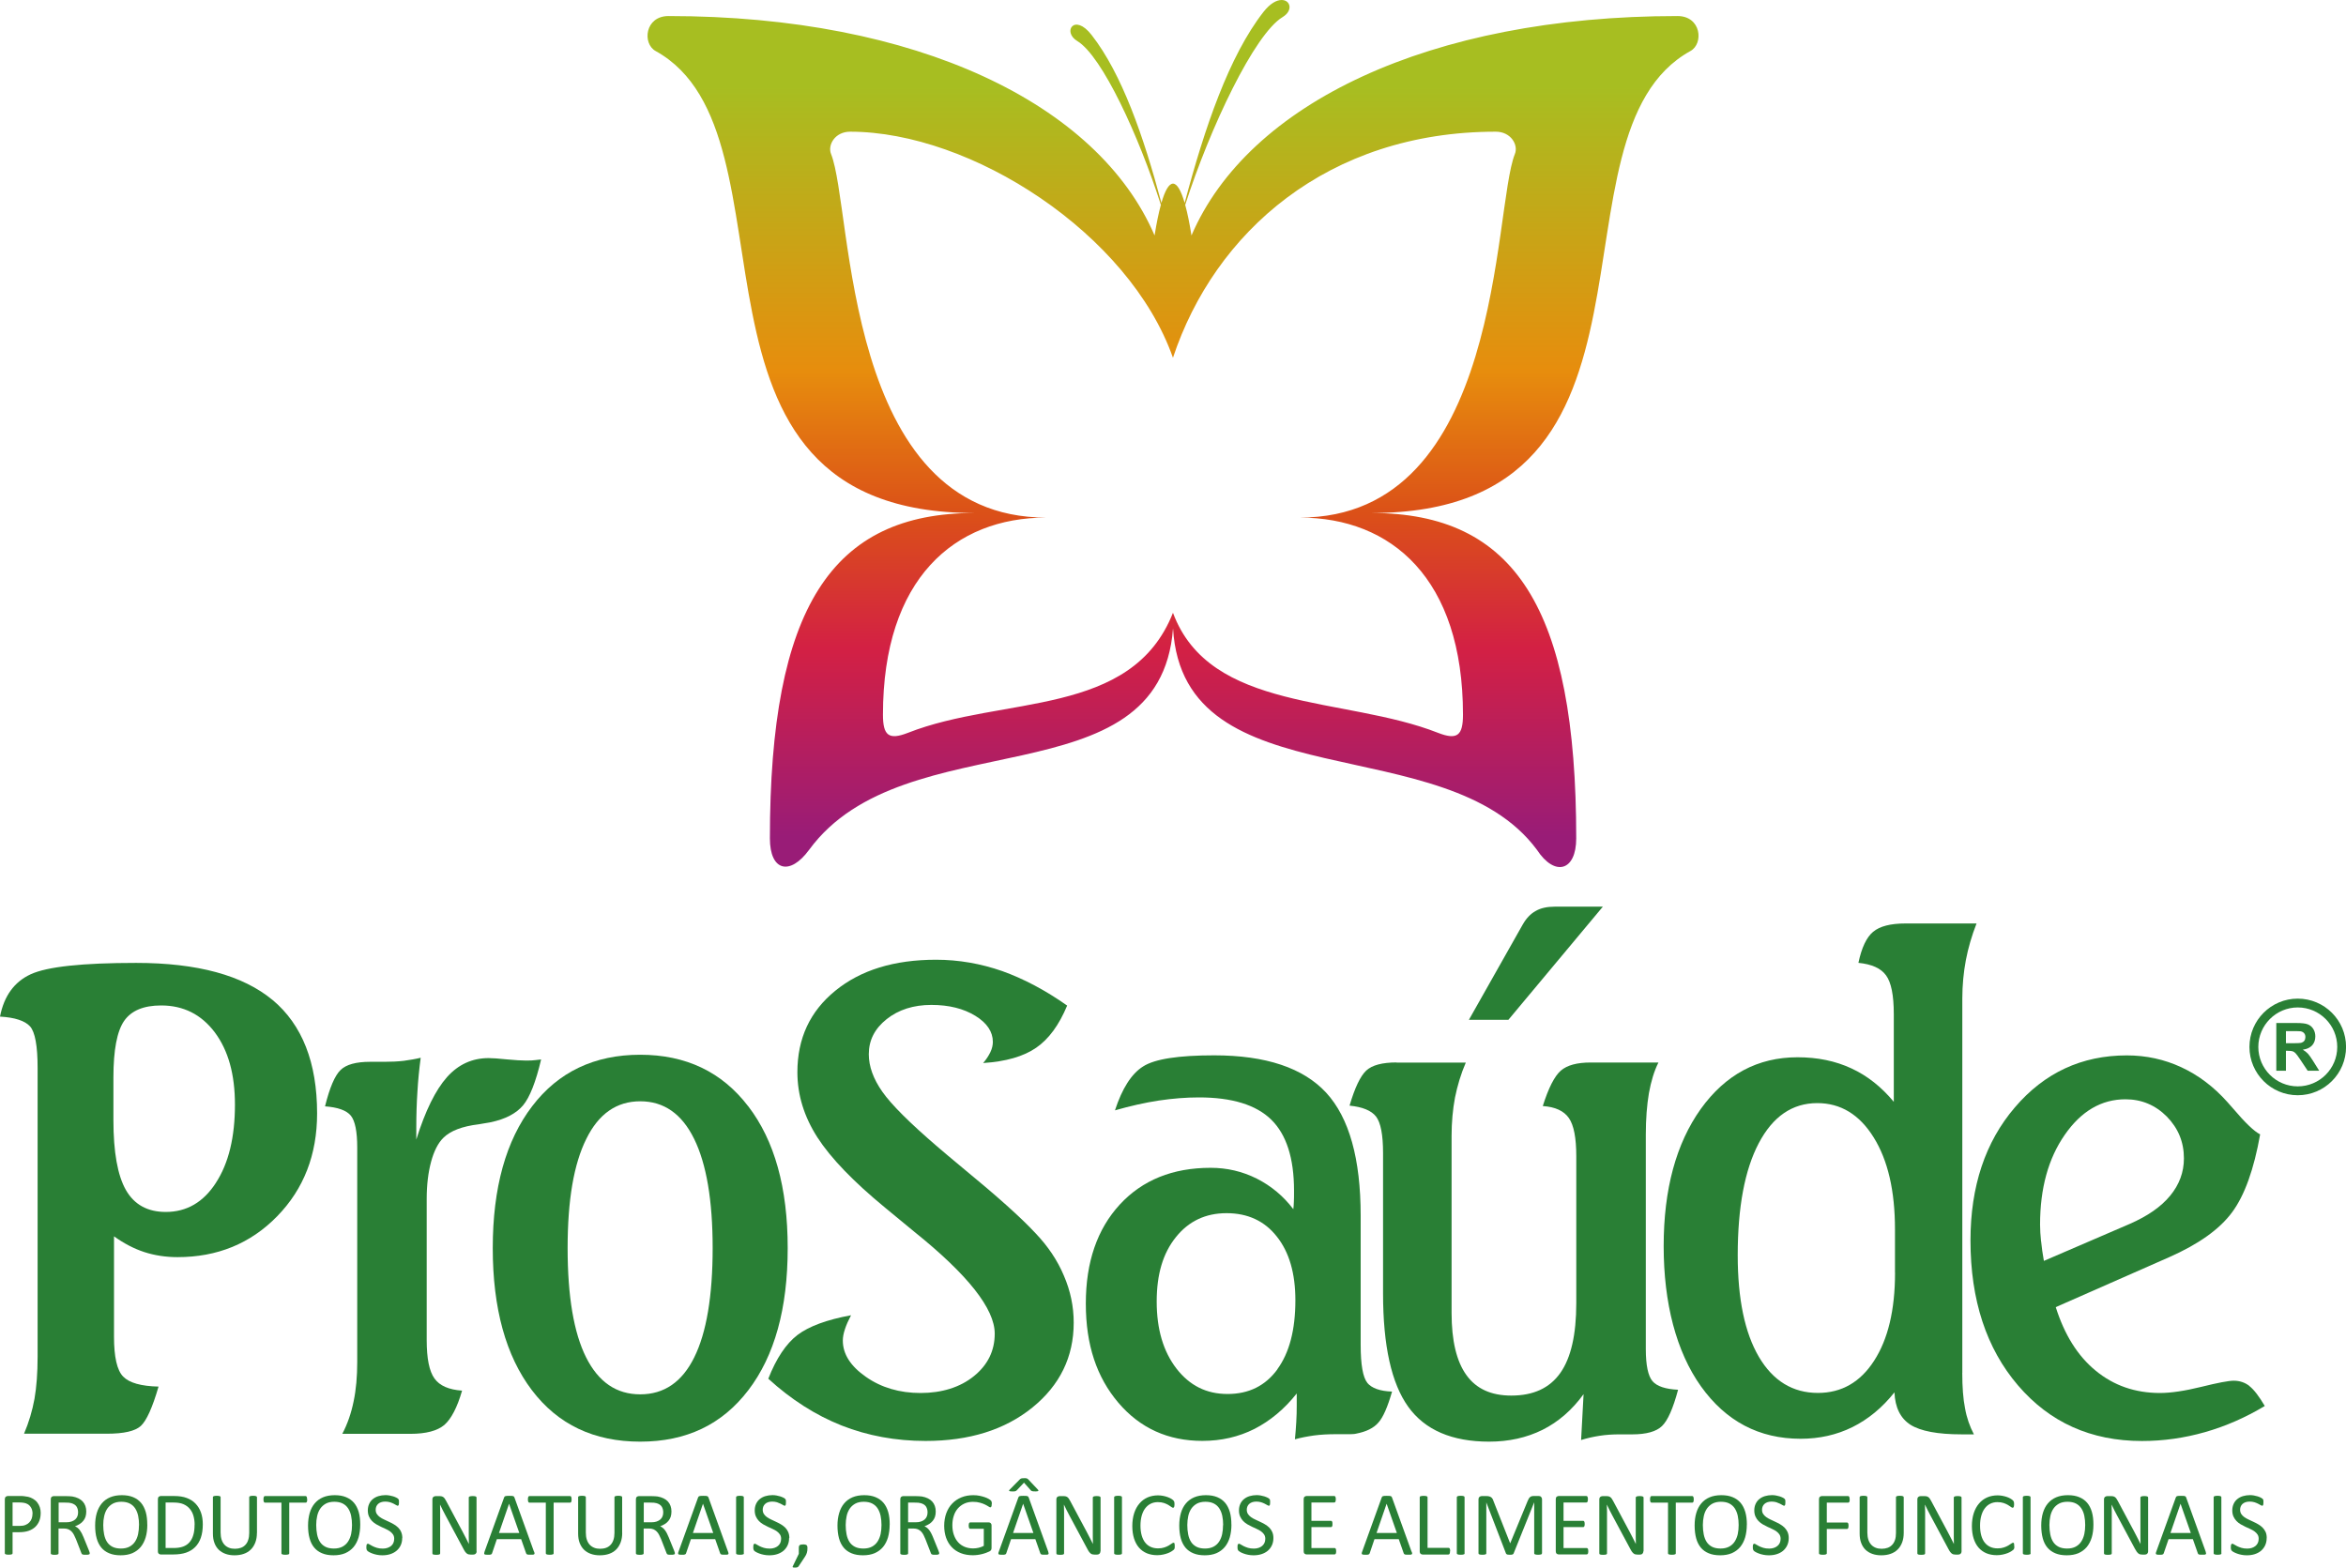
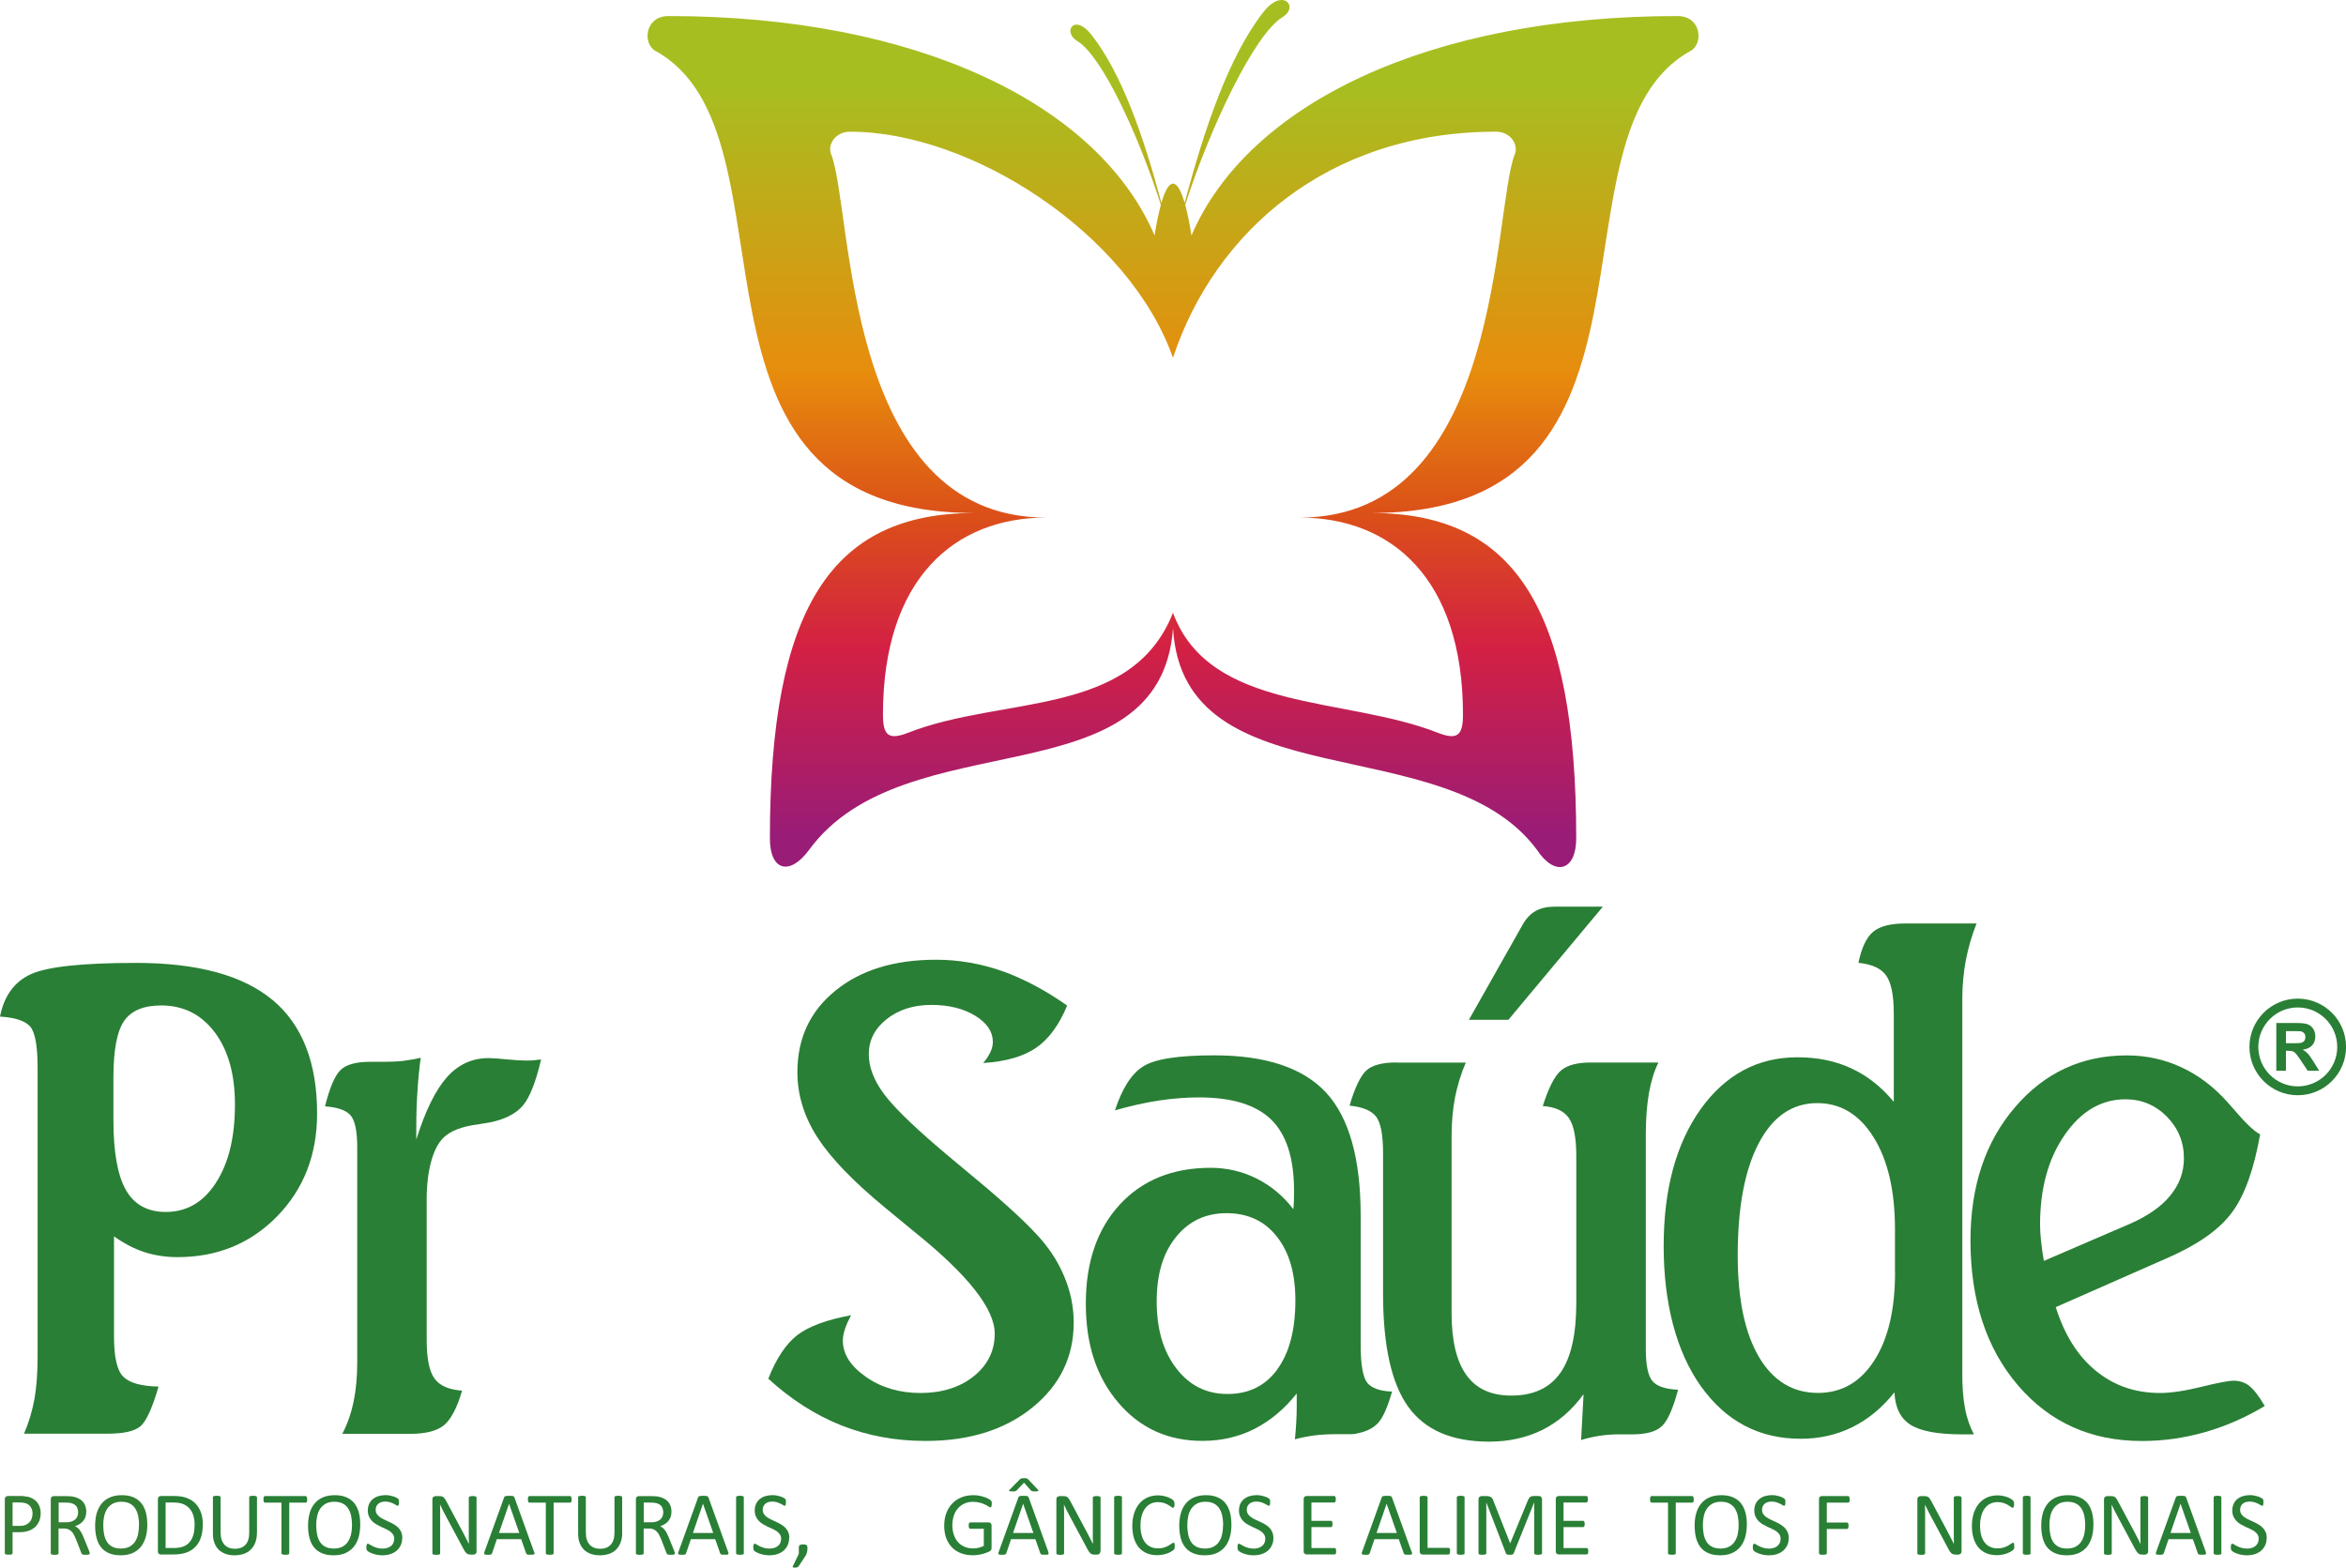
<svg xmlns="http://www.w3.org/2000/svg" id="Camada_1" data-name="Camada 1" viewBox="0 0 399.21 266.76">
  <defs>
    <style>
      .cls-1 {
        fill-rule: evenodd;
      }

      .cls-1, .cls-2, .cls-3, .cls-4, .cls-5 {
        stroke-width: 0px;
      }

      .cls-1, .cls-3 {
        fill: #297f35;
      }

      .cls-2 {
        fill: none;
      }

      .cls-6 {
        clip-path: url(#clippath-1);
      }

      .cls-4 {
        fill: #337f34;
      }

      .cls-7 {
        clip-path: url(#clippath);
      }

      .cls-5 {
        fill: url(#Gradiente_sem_nome);
      }
    </style>
    <clipPath id="clippath">
      <path class="cls-2" d="m254.54,22.41c2.57,0,3.87,2.26,3.24,3.8-3.76,9.35-1.94,61.87-36.6,61.87,15.56,0,27.77,10.34,27.77,33.54,0,3.54-.97,4.37-4.27,3.08-15.87-6.24-38.8-3.49-45.08-20.42-7.04,17.86-28.95,14.08-45.08,20.42-3.29,1.29-4.27.47-4.27-3.08,0-23.19,12.22-33.54,27.77-33.54-34.67,0-32.84-52.52-36.6-61.87-.62-1.54.67-3.8,3.24-3.8,20.62,0,47.48,17.31,54.94,38.47,7.08-21.34,26.33-38.47,54.94-38.47M218.09,0c-.82,0-1.92.54-3.09,2.03-5.84,7.48-10,19.64-13.41,32.5-.62-2.12-1.29-3.28-1.98-3.28-.7,0-1.37,1.17-1.98,3.29-3.02-11.32-6.72-21.99-11.88-28.59-2.93-3.77-5.02-.53-2.44,1.03,4.24,2.55,10.51,16.22,14.23,27.88-.38,1.38-.74,3.14-1.07,5.21C186.86,17.67,156.01,2.73,113.76,2.73c-4.03,0-4.48,4.69-2.2,5.95,25.78,14.22.02,78.62,54.27,78.62-24.34,0-34.82,16.19-34.82,55.37,0,5.56,3.4,6.42,6.68,1.94,16.29-22.23,59.7-8.08,61.92-37.68,1.76,29.61,46.35,16.69,61.92,37.68,3.05,4.65,6.69,3.62,6.69-1.94,0-39.18-10.49-55.37-34.83-55.37,54.25,0,28.48-64.4,54.27-78.62,2.28-1.26,1.84-5.95-2.2-5.95-42.26,0-73.1,14.94-82.71,37.34-.33-2.07-.68-3.82-1.07-5.2,4.24-13.19,11.78-29.06,16.57-31.96,1.85-1.12,1.33-2.91-.15-2.91h0Z" />
    </clipPath>
    <linearGradient id="Gradiente_sem_nome" data-name="Gradiente sem nome" x1="0" y1="266.76" x2="1" y2="266.76" gradientTransform="translate(34424.66 142.91) rotate(-90) scale(128.3 -128.3)" gradientUnits="userSpaceOnUse">
      <stop offset="0" stop-color="#991c77" />
      <stop offset=".25" stop-color="#d32044" />
      <stop offset=".43" stop-color="#db5018" />
      <stop offset=".62" stop-color="#e78d0d" />
      <stop offset="1" stop-color="#a7be21" />
    </linearGradient>
    <clipPath id="clippath-1">
      <rect class="cls-2" y="-2" width="401.21" height="268.76" />
    </clipPath>
  </defs>
  <g class="cls-7">
    <rect class="cls-5" x="109.28" y="0" width="180.65" height="149.26" />
  </g>
  <g class="cls-6">
    <path class="cls-4" d="m15.27,264.33s0,.07-.02.11c-.01.03-.05.06-.1.08-.05.02-.12.04-.22.05-.09,0-.21.01-.37.01-.13,0-.24,0-.33-.01-.09-.01-.15-.03-.2-.05-.05-.02-.09-.05-.12-.1-.03-.04-.05-.09-.07-.15l-.91-2.34c-.11-.27-.22-.51-.34-.73-.11-.22-.25-.42-.41-.58-.16-.16-.34-.29-.56-.38-.22-.09-.47-.13-.77-.13h-.89v4.23s-.01.07-.03.11c-.02.03-.06.05-.11.07s-.11.03-.2.05c-.08.01-.19.02-.32.02s-.23,0-.32-.02c-.09-.01-.15-.03-.2-.05-.05-.02-.09-.04-.11-.07-.02-.03-.03-.07-.03-.11v-9.2c0-.2.05-.34.16-.42.1-.08.22-.12.33-.12h2.11c.25,0,.46,0,.63.02.17.01.32.03.45.04.38.07.72.17,1.02.32.29.14.54.32.74.54.2.22.35.47.45.76.1.28.15.6.15.94s-.05.63-.13.9c-.09.26-.22.5-.39.7-.17.21-.37.38-.61.53-.23.15-.5.28-.79.38.16.07.31.16.45.27.13.11.26.24.37.39.11.16.22.33.33.53.1.2.2.42.31.68l.89,2.19c.07.18.12.32.14.39.02.07.03.13.03.17m-1.99-6.98c0-.39-.09-.72-.26-.99-.18-.27-.47-.46-.88-.58-.13-.04-.27-.06-.43-.08-.16-.02-.37-.02-.63-.02h-1.11v3.35h1.29c.35,0,.65-.04.9-.13.25-.09.46-.2.63-.35.17-.15.29-.33.37-.53.08-.2.12-.43.12-.67" />
    <path class="cls-4" d="m25.07,259.44c0,.8-.09,1.53-.28,2.17-.19.64-.47,1.19-.85,1.65-.38.45-.85.8-1.42,1.05-.57.24-1.23.36-1.99.36s-1.39-.11-1.94-.34c-.55-.22-1-.55-1.35-.97-.35-.43-.62-.95-.79-1.58-.18-.63-.26-1.35-.26-2.17s.09-1.49.28-2.14c.19-.64.48-1.18.85-1.63.38-.45.85-.8,1.42-1.04.57-.24,1.23-.36,1.99-.36s1.37.11,1.91.33c.54.22.99.54,1.35.96.36.42.63.95.81,1.57.18.62.26,1.34.26,2.14m-1.4.09c0-.56-.05-1.09-.15-1.57-.1-.48-.27-.9-.5-1.26-.23-.36-.54-.64-.93-.84s-.87-.3-1.44-.3-1.05.11-1.44.32c-.39.22-.7.5-.95.86-.24.36-.41.78-.52,1.26-.11.48-.16.98-.16,1.51,0,.58.05,1.12.15,1.61s.26.91.49,1.27c.23.36.54.63.92.83.39.2.87.3,1.45.3s1.06-.11,1.46-.32c.39-.21.71-.5.95-.87.24-.37.41-.79.51-1.27.1-.48.15-.99.15-1.53" />
    <path class="cls-3" d="m34.51,259.41c0,.86-.11,1.61-.33,2.26-.22.64-.54,1.17-.97,1.6s-.94.74-1.55.95c-.61.21-1.35.31-2.2.31h-2.1c-.12,0-.23-.04-.33-.12s-.16-.22-.16-.42v-8.87c0-.2.05-.34.16-.42.11-.08.22-.12.33-.12h2.25c.86,0,1.59.11,2.18.34.59.22,1.09.54,1.49.96.4.42.71.92.92,1.52.21.59.31,1.26.31,2.01m-1.39.05c0-.54-.07-1.04-.2-1.5-.13-.46-.34-.86-.63-1.2-.28-.34-.64-.6-1.08-.79-.44-.19-1-.28-1.68-.28h-1.35v7.74h1.36c.63,0,1.17-.08,1.61-.24.44-.16.8-.4,1.09-.73.29-.33.51-.74.65-1.23.15-.49.22-1.08.22-1.76" />
    <path class="cls-3" d="m43.72,260.86c0,.6-.09,1.14-.27,1.62-.18.47-.43.88-.76,1.2-.33.33-.73.58-1.2.74-.47.17-1.01.25-1.6.25-.55,0-1.05-.08-1.5-.24-.45-.16-.83-.39-1.16-.7-.32-.31-.57-.7-.74-1.16-.18-.47-.26-1-.26-1.61v-6.17s0-.08.03-.11c.02-.03.06-.05.11-.07.05-.02.12-.03.2-.05.08-.01.19-.02.32-.02.12,0,.23,0,.31.02.09.01.16.03.21.05.05.02.08.04.1.07.02.03.03.07.03.11v6.01c0,.46.06.86.17,1.21.11.34.28.63.49.86.21.23.47.4.77.52.3.12.64.17,1.01.17s.73-.06,1.03-.17c.3-.11.55-.28.76-.51.21-.22.37-.5.47-.84.11-.33.17-.72.17-1.17v-6.08s.01-.08.03-.11c.02-.03.06-.05.11-.07.05-.02.12-.03.2-.05.08-.01.19-.02.32-.02s.23,0,.31.02c.08.01.15.03.2.05.05.02.08.04.11.07.02.03.04.07.04.11v6.07Z" />
    <path class="cls-3" d="m52.28,255.16c0,.1,0,.18-.02.25,0,.07-.03.13-.05.17-.02.04-.05.07-.08.1-.03.02-.07.03-.11.03h-2.8v8.62s0,.08-.03.11c-.02.03-.06.06-.11.07-.05.02-.12.03-.2.05-.08.01-.19.02-.32.02s-.23,0-.32-.02c-.09-.01-.16-.03-.21-.05-.05-.02-.09-.04-.11-.07-.02-.03-.03-.07-.03-.11v-8.62h-2.8s-.08-.01-.11-.03c-.03-.02-.06-.05-.08-.1-.02-.04-.04-.1-.05-.17-.01-.07-.02-.15-.02-.25s0-.18.02-.26c.01-.07.03-.14.05-.18.02-.05.05-.08.08-.1.03-.02.07-.03.11-.03h6.91s.08.01.11.03c.03.02.06.05.08.1.02.05.04.11.05.18.01.07.02.16.02.26" />
    <path class="cls-3" d="m61.3,259.44c0,.8-.1,1.53-.28,2.17-.19.64-.47,1.19-.85,1.65-.38.45-.85.8-1.42,1.05-.57.24-1.23.36-1.99.36s-1.39-.11-1.94-.34c-.55-.22-1-.55-1.35-.97-.36-.43-.62-.95-.79-1.58-.18-.63-.26-1.35-.26-2.17s.1-1.49.28-2.14c.19-.64.47-1.18.85-1.63.38-.45.85-.8,1.42-1.04.57-.24,1.23-.36,1.99-.36s1.37.11,1.91.33c.54.22,1,.54,1.36.96.36.42.63.95.81,1.57.18.62.26,1.34.26,2.14m-1.4.09c0-.56-.05-1.09-.15-1.57s-.26-.9-.5-1.26c-.23-.36-.54-.64-.93-.84-.39-.2-.87-.3-1.44-.3s-1.05.11-1.44.32c-.39.22-.7.5-.95.86-.24.36-.42.78-.52,1.26-.11.48-.16.98-.16,1.51,0,.58.05,1.12.15,1.61.1.49.26.91.49,1.27.23.36.54.63.92.83.39.2.87.3,1.45.3s1.06-.11,1.46-.32c.39-.21.71-.5.95-.87.24-.37.41-.79.52-1.27.1-.48.15-.99.15-1.53" />
    <path class="cls-3" d="m68.44,261.74c0,.47-.09.88-.26,1.24-.17.37-.41.67-.72.93-.3.25-.66.44-1.07.57-.41.13-.86.19-1.33.19-.33,0-.64-.03-.92-.09-.28-.06-.54-.12-.76-.21-.22-.08-.41-.17-.56-.25-.15-.09-.26-.16-.31-.22-.06-.06-.1-.14-.13-.23-.03-.09-.04-.22-.04-.38,0-.11,0-.21.02-.28,0-.08.03-.13.05-.18s.05-.08.08-.1c.03-.02.07-.03.11-.03.07,0,.17.04.3.13.13.09.3.18.5.28.2.1.45.2.74.29.29.09.62.13,1,.13.29,0,.55-.04.79-.12.24-.08.44-.19.62-.33.17-.14.3-.31.39-.52.09-.2.14-.44.14-.7,0-.28-.06-.52-.19-.72-.13-.2-.3-.37-.51-.53-.21-.15-.45-.29-.72-.41-.27-.13-.54-.25-.82-.38-.28-.13-.56-.28-.82-.43-.27-.16-.51-.35-.72-.56-.21-.22-.38-.47-.51-.76-.13-.29-.2-.64-.2-1.04s.08-.79.23-1.11c.15-.33.36-.6.63-.82.27-.22.59-.39.96-.5.37-.11.77-.17,1.2-.17.22,0,.44.02.67.06.22.04.43.09.63.15.2.06.37.14.52.21.15.08.26.14.3.19.05.05.08.09.1.12.02.03.03.06.04.11.01.04.02.09.02.15,0,.06,0,.14,0,.24,0,.09,0,.17-.01.25,0,.07-.02.13-.03.18-.02.05-.04.08-.07.11-.03.02-.06.04-.1.04-.06,0-.14-.04-.26-.11-.12-.07-.27-.15-.44-.24-.17-.09-.38-.17-.62-.25-.24-.07-.51-.11-.8-.11-.28,0-.52.04-.72.11-.21.07-.38.17-.51.3-.13.12-.23.27-.3.44-.07.17-.1.35-.1.54,0,.28.06.51.19.71.13.2.3.38.51.53.21.15.45.3.73.42.27.13.55.26.83.39.28.13.56.27.83.43.27.16.51.34.73.55.21.21.39.46.51.75.13.29.2.63.2,1.03" />
    <path class="cls-3" d="m81.11,263.98c0,.1-.02.19-.05.26-.04.07-.08.13-.14.18-.06.05-.12.08-.19.1-.07.02-.14.03-.21.03h-.44c-.14,0-.26-.02-.36-.04-.1-.03-.2-.08-.29-.15-.09-.07-.19-.18-.28-.3-.09-.13-.19-.29-.29-.49l-3.03-5.65c-.16-.29-.32-.6-.48-.92-.16-.32-.31-.63-.45-.93h-.02c.01.37.02.75.02,1.13,0,.38,0,.77,0,1.14v6s-.01.07-.03.11c-.02.03-.06.06-.11.08-.05.02-.12.03-.2.04-.08.01-.19.02-.32.02s-.24,0-.32-.02c-.08-.01-.15-.03-.2-.04-.05-.02-.09-.04-.11-.08-.02-.04-.03-.07-.03-.11v-9.17c0-.2.06-.35.17-.44.12-.09.24-.13.38-.13h.65c.15,0,.28.01.38.04.1.03.2.07.28.13.08.06.16.14.24.25.08.11.16.24.24.4l2.33,4.36c.15.27.28.53.42.78.13.26.26.5.39.75.12.24.25.49.37.72.12.24.24.48.36.72h0c-.01-.41-.02-.83-.02-1.26,0-.44,0-.86,0-1.26v-5.39s0-.07.03-.1c.02-.03.06-.06.11-.08.05-.02.12-.04.21-.05.08-.01.19-.02.33-.02.12,0,.22,0,.31.02s.15.03.2.05c.05.02.08.05.1.08.02.03.03.06.03.1v9.17Z" />
    <path class="cls-3" d="m90.9,264.06c.04.11.06.2.06.27,0,.07-.02.12-.06.16-.04.04-.11.06-.21.07-.09,0-.22.01-.38.01s-.28,0-.38-.01c-.1,0-.17-.02-.22-.04-.05-.02-.08-.04-.11-.07-.02-.03-.05-.07-.07-.11l-.85-2.42h-4.13l-.81,2.39s-.04.09-.06.12c-.03.03-.06.06-.11.09-.05.02-.12.04-.21.05-.09,0-.21.01-.35.01s-.27,0-.37-.02c-.09-.01-.16-.04-.2-.07-.04-.04-.06-.09-.05-.16,0-.07.02-.16.06-.27l3.33-9.23c.02-.06.05-.1.08-.14.03-.04.08-.06.15-.09.06-.02.15-.03.25-.04.1,0,.23-.01.38-.01.16,0,.3,0,.41.01.11,0,.19.02.26.04.07.02.12.05.15.09.03.04.06.09.08.14l3.33,9.23Zm-4.28-8.15h0l-1.71,4.96h3.46l-1.74-4.96Z" />
    <path class="cls-3" d="m97.27,255.16c0,.1,0,.18-.02.25,0,.07-.03.13-.05.17-.02.04-.05.07-.08.1-.03.02-.07.03-.11.03h-2.8v8.62s0,.08-.03.11c-.02.03-.06.06-.11.07-.05.02-.12.03-.2.05-.08.01-.19.02-.32.02s-.23,0-.32-.02c-.09-.01-.16-.03-.21-.05-.05-.02-.09-.04-.11-.07-.02-.03-.03-.07-.03-.11v-8.62h-2.79s-.08-.01-.11-.03c-.03-.02-.06-.05-.08-.1-.02-.04-.04-.1-.05-.17-.01-.07-.02-.15-.02-.25s0-.18.02-.26c.01-.07.03-.14.05-.18.02-.05.05-.08.08-.1.03-.02.07-.03.11-.03h6.92s.08.01.11.03c.03.02.06.05.08.1.02.05.04.11.05.18.01.07.02.16.02.26" />
    <path class="cls-3" d="m105.88,260.86c0,.6-.09,1.14-.27,1.62-.18.47-.43.88-.75,1.2-.33.33-.73.58-1.2.74-.47.17-1.01.25-1.61.25-.55,0-1.05-.08-1.5-.24-.45-.16-.84-.39-1.16-.7-.32-.31-.57-.7-.75-1.16-.18-.47-.26-1-.26-1.61v-6.17s0-.08.03-.11c.02-.03.06-.05.11-.07.05-.02.12-.03.2-.05.08-.01.19-.02.32-.02.12,0,.23,0,.31.02.09.01.16.03.21.05.05.02.08.04.1.07.02.03.03.07.03.11v6.01c0,.46.05.86.17,1.21.11.34.28.63.49.86.21.23.47.4.77.52.3.12.64.17,1.01.17s.73-.06,1.02-.17c.3-.11.55-.28.76-.51.21-.22.37-.5.48-.84.11-.33.17-.72.17-1.17v-6.08s.01-.08.03-.11c.02-.03.06-.05.11-.07.05-.02.12-.03.2-.05.09-.01.19-.02.32-.02.12,0,.22,0,.31.02.09.01.15.03.2.05.05.02.08.04.11.07.02.03.03.07.03.11v6.07Z" />
    <path class="cls-3" d="m114.84,264.33s0,.07-.02.11c-.01.03-.05.06-.1.08-.05.02-.12.04-.22.05-.09,0-.21.01-.37.01-.13,0-.24,0-.33-.01-.08-.01-.15-.03-.2-.05-.05-.02-.09-.05-.12-.1-.03-.04-.05-.09-.07-.15l-.91-2.34c-.11-.27-.22-.51-.34-.73-.11-.22-.25-.42-.41-.58-.16-.16-.35-.29-.56-.38-.22-.09-.47-.13-.78-.13h-.88v4.23s-.01.07-.03.11c-.02.03-.06.05-.11.07-.05.02-.11.03-.2.05-.08.01-.19.02-.32.02s-.23,0-.32-.02c-.08-.01-.15-.03-.2-.05-.05-.02-.09-.04-.11-.07-.02-.03-.03-.07-.03-.11v-9.2c0-.2.05-.34.16-.42.1-.08.22-.12.34-.12h2.11c.25,0,.46,0,.63.02.17.01.32.03.45.04.38.07.72.17,1.02.32.29.14.54.32.74.54.2.22.35.47.45.76.1.28.15.6.15.94s-.05.63-.13.9c-.09.26-.22.5-.39.7-.17.21-.37.38-.61.53-.24.15-.5.28-.79.38.16.07.31.16.44.27s.26.24.37.39c.12.16.22.33.33.53.1.2.2.42.31.68l.89,2.19c.07.18.12.32.14.39.02.07.03.13.03.17m-1.99-6.98c0-.39-.09-.72-.26-.99-.18-.27-.47-.46-.88-.58-.13-.04-.27-.06-.43-.08-.16-.02-.37-.02-.63-.02h-1.11v3.35h1.29c.35,0,.65-.04.9-.13.25-.09.46-.2.63-.35.17-.15.29-.33.37-.53.08-.2.12-.43.12-.67" />
    <path class="cls-3" d="m123.9,264.06c.04.11.06.2.07.27,0,.07-.02.12-.06.16-.04.04-.11.06-.2.07-.1,0-.22.01-.38.01s-.29,0-.38-.01c-.1,0-.17-.02-.22-.04-.05-.02-.08-.04-.11-.07-.02-.03-.05-.07-.07-.11l-.85-2.42h-4.13l-.82,2.39s-.03.09-.06.12c-.02.03-.06.06-.11.09-.05.02-.12.04-.21.05-.09,0-.21.01-.35.01s-.27,0-.37-.02c-.09-.01-.16-.04-.2-.07-.04-.04-.06-.09-.06-.16,0-.07.02-.16.07-.27l3.33-9.23c.02-.06.05-.1.08-.14.03-.04.08-.06.15-.09.06-.02.15-.03.25-.04.1,0,.23-.01.38-.01.16,0,.3,0,.41.01.11,0,.19.02.26.04.07.02.12.05.15.09.04.04.06.09.09.14l3.33,9.23Zm-4.28-8.15h0l-1.71,4.96h3.46l-1.74-4.96Z" />
    <path class="cls-3" d="m126.59,264.33s-.01.08-.03.11c-.02.03-.06.06-.11.07-.05.02-.12.03-.2.05s-.19.02-.32.02-.23,0-.32-.02c-.09-.01-.16-.03-.21-.05-.05-.02-.09-.04-.11-.07-.02-.03-.03-.07-.03-.11v-9.54s.01-.08.03-.11c.02-.03.06-.05.11-.07.06-.02.12-.03.21-.05.08-.01.19-.02.3-.02.13,0,.23,0,.32.02.08.01.15.03.2.05.05.02.09.04.11.07.02.03.03.07.03.11v9.54Z" />
    <path class="cls-3" d="m134.28,261.74c0,.47-.09.88-.26,1.24-.17.37-.41.67-.71.93-.31.25-.66.44-1.07.57-.41.13-.86.19-1.33.19-.33,0-.64-.03-.93-.09-.28-.06-.54-.12-.76-.21-.22-.08-.41-.17-.56-.25-.15-.09-.26-.16-.31-.22-.06-.06-.1-.14-.13-.23-.03-.09-.04-.22-.04-.38,0-.11,0-.21.02-.28,0-.08.02-.13.05-.18.02-.05.04-.08.08-.1.03-.02.07-.03.11-.03.07,0,.17.04.3.13.13.09.3.18.5.28.2.1.45.2.74.29.29.09.62.13,1,.13.29,0,.55-.04.79-.12.24-.08.44-.19.61-.33.17-.14.3-.31.4-.52.09-.2.14-.44.14-.7,0-.28-.06-.52-.19-.72-.13-.2-.3-.37-.51-.53-.21-.15-.45-.29-.72-.41-.27-.13-.54-.25-.83-.38-.28-.13-.56-.28-.82-.43-.27-.16-.51-.35-.71-.56-.21-.22-.38-.47-.51-.76-.13-.29-.2-.64-.2-1.04s.08-.79.23-1.11c.15-.33.36-.6.63-.82.27-.22.59-.39.96-.5.37-.11.77-.17,1.21-.17.22,0,.44.02.66.06.22.04.43.09.63.15s.37.14.53.21c.15.08.26.14.3.19.05.05.08.09.1.12.01.03.03.06.04.11,0,.04.02.09.02.15,0,.06,0,.14,0,.24,0,.09,0,.17-.01.25,0,.07-.02.13-.03.18-.02.05-.04.08-.07.11-.03.02-.06.04-.1.04-.06,0-.15-.04-.26-.11-.12-.07-.27-.15-.44-.24-.18-.09-.38-.17-.62-.25-.24-.07-.51-.11-.8-.11-.28,0-.52.04-.72.11-.2.07-.37.17-.5.3-.13.12-.23.27-.3.44-.07.17-.1.35-.1.54,0,.28.07.51.19.71.13.2.3.38.51.53.21.15.46.3.73.42.27.13.55.26.83.39.28.13.56.27.83.43.27.16.51.34.73.55.21.21.38.46.51.75.13.29.2.63.2,1.03" />
    <path class="cls-3" d="m137.4,263.43c0,.16,0,.31-.02.44-.02.13-.04.26-.08.38-.04.12-.08.23-.14.35-.06.12-.13.24-.22.37l-1.05,1.58s-.06.07-.09.09c-.03.03-.07.05-.12.07-.05.02-.11.04-.17.04-.06,0-.15.01-.24.01-.09,0-.16,0-.22-.01-.06,0-.1-.02-.13-.04-.03-.02-.04-.04-.04-.07,0-.03,0-.07.03-.11l1.02-2.11v-.98c0-.14.01-.25.04-.33s.07-.14.13-.18c.06-.04.14-.07.23-.08.09-.02.21-.03.34-.03s.24,0,.33.03c.09.01.17.04.23.08.06.04.1.1.13.18s.04.19.04.33" />
-     <path class="cls-3" d="m151.39,259.44c0,.8-.1,1.53-.28,2.17-.19.64-.47,1.19-.85,1.65-.38.45-.85.8-1.42,1.05-.57.24-1.23.36-1.99.36s-1.39-.11-1.94-.34c-.55-.22-1-.55-1.35-.97-.35-.43-.62-.95-.79-1.58-.17-.63-.26-1.35-.26-2.17s.1-1.49.29-2.14c.19-.64.47-1.18.85-1.63.38-.45.85-.8,1.42-1.04.57-.24,1.23-.36,1.99-.36s1.37.11,1.91.33c.54.22,1,.54,1.36.96.36.42.63.95.81,1.57.18.62.26,1.34.26,2.14m-1.4.09c0-.56-.05-1.09-.15-1.57-.1-.48-.27-.9-.5-1.26-.23-.36-.54-.64-.93-.84-.39-.2-.87-.3-1.44-.3s-1.05.11-1.44.32c-.39.22-.71.5-.95.86-.24.36-.42.78-.52,1.26-.1.48-.16.98-.16,1.51,0,.58.05,1.12.15,1.61.1.49.26.91.49,1.27.23.36.54.63.92.83.39.2.87.3,1.45.3s1.06-.11,1.46-.32c.39-.21.71-.5.95-.87.24-.37.41-.79.52-1.27.1-.48.15-.99.15-1.53" />
-     <path class="cls-3" d="m159.82,264.33s0,.07-.02.11c-.02.03-.05.06-.1.08-.05.02-.12.04-.22.05-.09,0-.21.01-.37.01-.14,0-.24,0-.33-.01-.08-.01-.15-.03-.2-.05-.05-.02-.09-.05-.12-.1-.03-.04-.05-.09-.07-.15l-.91-2.34c-.11-.27-.22-.51-.33-.73-.12-.22-.25-.42-.41-.58-.16-.16-.35-.29-.56-.38-.21-.09-.47-.13-.77-.13h-.88v4.23s-.01.07-.03.11c-.02.03-.06.05-.11.07-.05.02-.12.03-.2.05-.08.01-.19.02-.32.02s-.24,0-.32-.02c-.08-.01-.15-.03-.21-.05-.05-.02-.09-.04-.11-.07-.02-.03-.03-.07-.03-.11v-9.2c0-.2.05-.34.16-.42.1-.08.22-.12.33-.12h2.11c.25,0,.46,0,.62.02.17.01.32.03.45.04.39.07.72.17,1.02.32.29.14.54.32.74.54.2.22.35.47.45.76.1.28.15.6.15.94s-.04.63-.13.9c-.09.26-.22.5-.39.7-.17.21-.37.38-.61.53-.24.15-.5.28-.79.38.17.07.31.16.45.27.13.11.26.24.37.39.12.16.22.33.33.53.1.2.21.42.31.68l.89,2.19c.07.18.12.32.14.39.02.07.03.13.03.17m-1.99-6.98c0-.39-.09-.72-.26-.99-.17-.27-.47-.46-.88-.58-.13-.04-.27-.06-.43-.08-.16-.02-.37-.02-.63-.02h-1.11v3.35h1.29c.35,0,.65-.04.9-.13.25-.09.46-.2.63-.35.17-.15.29-.33.37-.53.08-.2.12-.43.12-.67" />
    <path class="cls-3" d="m168.76,255.94c0,.1,0,.18-.02.26,0,.07-.02.14-.05.18-.02.05-.05.08-.08.1-.03.02-.06.03-.1.03-.06,0-.16-.05-.31-.15-.14-.1-.34-.2-.57-.32-.24-.12-.53-.23-.87-.32-.33-.1-.73-.15-1.19-.15-.55,0-1.04.1-1.47.3-.43.2-.8.48-1.11.83-.3.35-.54.77-.69,1.26-.16.49-.24,1.01-.24,1.58,0,.63.09,1.2.27,1.69.18.49.42.91.73,1.24.31.34.69.59,1.12.77.43.17.91.26,1.42.26.31,0,.62-.04.93-.11.32-.07.61-.19.88-.33v-2.9h-2.31c-.09,0-.15-.04-.19-.13-.04-.09-.07-.22-.07-.41,0-.1,0-.18.02-.25,0-.07.03-.13.05-.17.02-.04.05-.08.08-.1.03-.02.07-.03.11-.03h3.16c.06,0,.11.01.17.03.06.02.11.05.15.09s.08.1.11.17c.03.07.04.15.04.25v3.79c0,.13-.02.25-.07.35-.05.1-.14.18-.29.26-.15.07-.34.15-.57.24-.24.09-.48.16-.73.22-.25.06-.5.11-.76.14-.26.03-.51.05-.76.05-.77,0-1.45-.12-2.06-.36-.61-.24-1.12-.58-1.53-1.02-.42-.44-.74-.97-.96-1.58-.22-.62-.33-1.3-.33-2.06s.12-1.5.36-2.14c.24-.64.57-1.19,1.01-1.64.43-.45.95-.8,1.56-1.05.61-.25,1.28-.37,2.02-.37.38,0,.73.03,1.07.1.33.07.63.15.89.24.26.09.48.19.65.29.18.1.3.19.37.26.07.07.11.14.14.23.03.09.04.21.04.38" />
    <path class="cls-3" d="m178.37,264.06c.04.11.06.2.07.27,0,.07-.02.12-.06.16-.04.04-.11.06-.2.07-.1,0-.22.01-.38.01s-.28,0-.38-.01c-.09,0-.17-.02-.21-.04-.05-.02-.09-.04-.11-.07-.03-.03-.05-.07-.07-.11l-.85-2.42h-4.13l-.81,2.39s-.04.09-.06.12c-.03.03-.06.06-.11.09-.05.02-.12.04-.21.05-.09,0-.21.01-.35.01s-.27,0-.37-.02c-.1-.01-.16-.04-.2-.07-.04-.04-.06-.09-.05-.16,0-.07.02-.16.07-.27l3.33-9.23c.02-.06.05-.1.08-.14.03-.04.08-.06.15-.09.06-.02.15-.03.24-.04.1,0,.23-.01.38-.01.16,0,.3,0,.41.01.11,0,.19.02.26.04.07.02.12.05.15.09.04.04.07.09.09.14l3.33,9.23Zm-4.12-12.51c.11,0,.2,0,.27,0,.07,0,.13.02.19.03.05.02.1.04.14.07s.08.07.13.11l1.64,1.74c.05.05.07.1.08.14,0,.04,0,.07-.03.09-.03.02-.08.04-.15.05-.07,0-.16.02-.28.02-.15,0-.28,0-.37-.01-.09,0-.17-.02-.22-.03-.06-.01-.1-.03-.13-.05-.03-.02-.06-.05-.09-.07l-1.18-1.33-1.22,1.29s-.08.08-.12.1c-.04.03-.09.05-.15.07-.06.02-.14.03-.23.03-.09,0-.21,0-.35,0-.13,0-.23,0-.29-.02-.07-.01-.12-.03-.15-.05-.03-.02-.04-.05-.03-.09.01-.04.04-.08.09-.13l1.72-1.74s.08-.08.13-.11c.04-.03.09-.05.15-.07.06-.02.12-.03.19-.03.08,0,.17,0,.27,0m-.16,4.35h0l-1.71,4.96h3.46l-1.74-4.96Z" />
    <path class="cls-3" d="m187.25,263.98c0,.1-.02.19-.05.26-.03.07-.08.13-.13.18-.06.05-.12.08-.18.1-.07.02-.14.03-.21.03h-.44c-.14,0-.26-.02-.36-.04-.1-.03-.2-.08-.29-.15-.09-.07-.18-.18-.28-.3-.09-.13-.19-.29-.29-.49l-3.03-5.65c-.16-.29-.32-.6-.48-.92-.16-.32-.31-.63-.45-.93h-.02c.01.37.02.75.03,1.13,0,.38,0,.77,0,1.14v6s-.01.07-.03.11c-.02.03-.06.06-.11.08-.05.02-.12.03-.2.04-.08.01-.19.02-.32.02s-.24,0-.32-.02c-.08-.01-.15-.03-.2-.04-.05-.02-.08-.04-.1-.08-.02-.04-.03-.07-.03-.11v-9.17c0-.2.06-.35.17-.44.12-.09.25-.13.38-.13h.65c.15,0,.28.01.39.04.1.03.19.07.28.13.08.06.16.14.24.25.08.11.16.24.24.4l2.33,4.36c.14.27.28.53.42.78.13.26.26.5.39.75.12.24.24.49.37.72.12.24.24.48.36.72h0c-.01-.41-.02-.83-.02-1.26,0-.44,0-.86,0-1.26v-5.39s.01-.07.03-.1c.02-.03.06-.06.11-.08.05-.02.12-.04.2-.05s.19-.02.33-.02c.12,0,.22,0,.31.02s.15.03.2.05c.05.02.08.05.11.08.02.03.03.06.03.1v9.17Z" />
    <path class="cls-3" d="m190.92,264.33s-.01.08-.03.11c-.02.03-.06.06-.11.07-.05.02-.12.03-.2.05-.09.01-.19.02-.32.02s-.23,0-.32-.02c-.09-.01-.16-.03-.21-.05-.05-.02-.09-.04-.11-.07-.02-.03-.03-.07-.03-.11v-9.54s.01-.08.04-.11c.02-.03.06-.05.12-.07.05-.02.12-.03.21-.05.08-.01.19-.02.3-.02.13,0,.24,0,.32.02.08.01.15.03.2.05.05.02.09.04.11.07.02.03.03.07.03.11v9.54Z" />
    <path class="cls-3" d="m199.9,263.12c0,.08,0,.15,0,.22,0,.06-.01.12-.03.16-.01.05-.03.09-.05.12-.02.04-.06.08-.11.13-.05.05-.16.13-.32.23-.16.11-.37.21-.61.31-.25.1-.52.18-.84.25-.31.07-.66.11-1.03.11-.65,0-1.23-.11-1.75-.32-.52-.22-.96-.53-1.33-.95-.37-.42-.65-.94-.85-1.56-.2-.62-.3-1.33-.3-2.13s.11-1.56.32-2.2c.21-.64.51-1.19.9-1.64.38-.45.84-.79,1.38-1.03.53-.23,1.13-.35,1.78-.35.29,0,.56.03.84.08.27.05.52.12.75.2.23.08.44.18.62.28.18.11.3.2.37.27s.11.12.13.16c.02.03.04.08.05.13.01.05.02.11.03.17,0,.07.01.15.01.24,0,.1,0,.19-.02.26,0,.07-.02.13-.05.18-.02.05-.04.08-.07.11-.03.02-.06.03-.11.03-.07,0-.17-.05-.3-.15-.13-.1-.29-.21-.5-.33-.2-.12-.45-.23-.74-.33-.29-.1-.64-.15-1.05-.15-.44,0-.85.09-1.21.27-.36.18-.67.44-.93.78-.26.34-.46.76-.6,1.26s-.21,1.06-.21,1.69.07,1.19.21,1.67c.14.48.33.89.59,1.21.25.33.57.57.94.74.37.17.79.25,1.26.25.4,0,.74-.05,1.04-.15.3-.1.55-.2.76-.33.21-.12.38-.23.51-.33.13-.1.24-.15.32-.15.04,0,.07,0,.09.02.02.02.04.05.06.09.02.04.03.1.04.18,0,.08.01.17.01.29" />
    <path class="cls-3" d="m209.55,259.44c0,.8-.1,1.53-.28,2.17-.19.64-.47,1.19-.85,1.65-.38.45-.85.8-1.42,1.05-.57.24-1.23.36-1.99.36s-1.39-.11-1.94-.34c-.54-.22-1-.55-1.35-.97-.35-.43-.62-.95-.79-1.58-.17-.63-.26-1.35-.26-2.17s.1-1.49.28-2.14c.19-.64.47-1.18.85-1.63.38-.45.85-.8,1.42-1.04.57-.24,1.23-.36,1.99-.36s1.37.11,1.91.33c.54.22.99.54,1.35.96.36.42.63.95.81,1.57.18.62.26,1.34.26,2.14m-1.4.09c0-.56-.05-1.09-.15-1.57-.1-.48-.27-.9-.5-1.26-.23-.36-.54-.64-.93-.84-.39-.2-.87-.3-1.44-.3s-1.06.11-1.45.32c-.39.22-.7.5-.95.86-.24.36-.42.78-.52,1.26-.1.48-.16.98-.16,1.51,0,.58.05,1.12.15,1.61.1.49.26.91.49,1.27.23.36.54.63.92.83.39.2.87.3,1.45.3s1.06-.11,1.46-.32c.4-.21.71-.5.95-.87.24-.37.41-.79.51-1.27.1-.48.15-.99.15-1.53" />
    <path class="cls-3" d="m216.69,261.74c0,.47-.09.88-.26,1.24-.17.37-.41.67-.71.93-.31.25-.66.44-1.08.57-.41.13-.86.19-1.33.19-.33,0-.64-.03-.93-.09-.28-.06-.54-.12-.76-.21-.22-.08-.41-.17-.56-.25-.15-.09-.25-.16-.31-.22-.06-.06-.1-.14-.13-.23-.03-.09-.04-.22-.04-.38,0-.11,0-.21.01-.28,0-.08.03-.13.05-.18.02-.05.05-.08.08-.1.03-.02.07-.03.11-.03.07,0,.17.04.3.13.13.09.3.18.5.28.2.1.45.2.74.29.29.09.62.13,1,.13.29,0,.55-.04.79-.12.24-.08.44-.19.61-.33.17-.14.3-.31.4-.52.09-.2.14-.44.14-.7,0-.28-.07-.52-.19-.72-.13-.2-.3-.37-.51-.53-.21-.15-.45-.29-.72-.41-.27-.13-.54-.25-.82-.38-.28-.13-.56-.28-.82-.43-.27-.16-.51-.35-.71-.56-.21-.22-.38-.47-.51-.76-.13-.29-.2-.64-.2-1.04s.08-.79.23-1.11c.15-.33.36-.6.63-.82.27-.22.59-.39.96-.5.37-.11.77-.17,1.2-.17.22,0,.44.02.66.06.22.04.43.09.63.15.2.06.37.14.53.21.15.08.26.14.3.19.05.05.08.09.1.12.01.03.03.06.04.11.01.04.02.09.02.15,0,.06,0,.14,0,.24,0,.09,0,.17-.01.25,0,.07-.02.13-.03.18-.02.05-.04.08-.07.11-.03.02-.06.04-.1.04-.06,0-.15-.04-.27-.11-.12-.07-.27-.15-.44-.24-.17-.09-.38-.17-.62-.25-.24-.07-.51-.11-.8-.11-.28,0-.52.04-.72.11-.2.07-.37.17-.51.3-.13.12-.23.27-.3.44-.07.17-.1.35-.1.54,0,.28.07.51.19.71.13.2.3.38.51.53.21.15.45.3.73.42.27.13.55.26.83.39.28.13.56.27.83.43.27.16.51.34.73.55.21.21.38.46.51.75.13.29.2.63.2,1.03" />
    <path class="cls-3" d="m227.37,263.98c0,.09,0,.17-.02.24,0,.07-.03.12-.05.17-.03.05-.06.08-.09.1-.03.02-.07.03-.11.03h-4.77c-.12,0-.23-.04-.33-.12-.11-.08-.16-.22-.16-.42v-8.86c0-.2.05-.34.16-.42.1-.08.22-.12.33-.12h4.72s.08.01.11.03c.03.02.06.05.08.1.02.05.04.1.05.17.01.07.02.16.02.26,0,.09,0,.17-.02.24-.01.07-.03.13-.05.17-.02.04-.05.08-.08.1-.03.02-.07.03-.11.03h-3.89v3.12h3.33s.08.01.11.03c.03.02.06.05.08.1.02.04.04.1.05.17,0,.07.01.16.01.25,0,.09,0,.17-.01.24-.01.07-.03.12-.05.16-.02.04-.05.07-.08.09-.03.02-.07.03-.11.03h-3.33v3.56h3.94s.08.01.11.03c.03.02.06.05.09.1.02.04.04.1.05.17.01.07.02.15.02.26" />
    <path class="cls-3" d="m240.23,264.06c.04.11.06.2.07.27,0,.07-.02.12-.06.16-.04.04-.11.06-.21.07-.09,0-.22.01-.38.01s-.28,0-.38-.01c-.1,0-.17-.02-.22-.04-.05-.02-.09-.04-.11-.07-.03-.03-.05-.07-.07-.11l-.85-2.42h-4.13l-.81,2.39s-.04.09-.06.12c-.03.03-.06.06-.11.09-.05.02-.12.04-.21.05-.09,0-.21.01-.35.01s-.27,0-.37-.02c-.1-.01-.16-.04-.2-.07-.04-.04-.06-.09-.06-.16,0-.07.03-.16.07-.27l3.33-9.23c.02-.06.05-.1.08-.14.03-.04.08-.06.15-.09.06-.02.15-.03.24-.04.1,0,.23-.01.38-.01.16,0,.3,0,.41.01.11,0,.19.02.26.04.07.02.12.05.15.09.03.04.06.09.08.14l3.33,9.23Zm-4.28-8.15h0l-1.71,4.96h3.46l-1.74-4.96Z" />
    <path class="cls-3" d="m246.75,263.95c0,.1,0,.19-.02.26-.01.07-.03.13-.05.18-.02.05-.05.09-.09.11-.03.02-.07.04-.12.04h-4.39c-.12,0-.23-.04-.33-.12-.1-.08-.16-.22-.16-.42v-9.2s.01-.08.03-.11c.02-.03.06-.06.11-.07.05-.02.12-.03.21-.05.09-.01.19-.02.32-.02s.23,0,.32.02c.08.01.15.03.2.05.05.02.09.04.11.07.02.03.03.07.03.11v8.6h3.57s.09.01.12.03c.03.02.06.06.09.1.02.04.04.1.05.17.01.07.02.16.02.26" />
    <path class="cls-3" d="m249.23,264.33s-.01.08-.03.11c-.02.03-.06.06-.11.07-.05.02-.12.03-.2.05s-.19.02-.32.02-.23,0-.32-.02c-.09-.01-.16-.03-.21-.05-.05-.02-.09-.04-.11-.07-.02-.03-.03-.07-.03-.11v-9.54s.01-.08.04-.11c.02-.03.06-.05.11-.07.05-.02.12-.03.21-.05.08-.01.19-.02.3-.02.13,0,.24,0,.32.02.08.01.15.03.2.05.05.02.09.04.11.07.02.03.03.07.03.11v9.54Z" />
    <path class="cls-3" d="m262.39,264.33s-.01.08-.03.11c-.02.03-.06.06-.11.07-.05.02-.12.03-.2.05s-.19.02-.32.02c-.12,0-.23,0-.31-.02-.09-.01-.16-.03-.21-.05-.05-.02-.09-.04-.11-.07-.02-.03-.03-.07-.03-.11v-8.66h-.01l-3.5,8.7s-.04.07-.07.09c-.03.03-.07.05-.12.07-.05.02-.12.03-.19.04-.07,0-.16.01-.26.01-.11,0-.2,0-.28-.02-.08,0-.14-.02-.19-.04-.05-.02-.09-.04-.12-.07-.03-.03-.05-.05-.06-.08l-3.35-8.7h0v8.66s-.01.08-.03.11c-.02.03-.06.06-.11.07-.05.02-.12.03-.21.05-.08.01-.19.02-.32.02s-.23,0-.32-.02c-.09-.01-.15-.03-.21-.05-.05-.02-.08-.04-.1-.07-.02-.03-.03-.07-.03-.11v-9.14c0-.22.06-.37.17-.46.12-.09.24-.14.38-.14h.81c.16,0,.31.02.44.05.12.03.23.08.33.14.1.07.17.15.24.25.06.1.12.22.16.36l2.84,7.2h.04l2.96-7.18c.06-.15.12-.28.19-.39.07-.11.14-.19.22-.26.08-.06.17-.11.27-.14.1-.03.21-.04.34-.04h.85c.08,0,.15.01.22.03.07.02.13.06.18.11.05.05.09.11.12.18.03.08.05.16.05.27v9.14Z" />
    <path class="cls-3" d="m270.27,263.98c0,.09,0,.17-.02.24,0,.07-.03.12-.05.17-.03.05-.06.08-.09.1-.04.02-.07.03-.11.03h-4.77c-.12,0-.23-.04-.33-.12-.11-.08-.16-.22-.16-.42v-8.86c0-.2.05-.34.16-.42.1-.08.21-.12.33-.12h4.72s.08.01.11.03c.03.02.06.05.08.1.02.05.04.1.05.17.01.07.02.16.02.26,0,.09,0,.17-.02.24-.01.07-.03.13-.05.17-.02.04-.05.08-.08.1-.03.02-.07.03-.11.03h-3.89v3.12h3.34s.08.01.11.03c.03.02.06.05.08.1.02.04.04.1.05.17.01.07.02.16.02.25,0,.09,0,.17-.02.24-.01.07-.03.12-.05.16-.02.04-.05.07-.08.09-.03.02-.07.03-.11.03h-3.34v3.56h3.94s.08.01.11.03c.03.02.06.05.09.1.03.04.04.1.05.17.01.07.02.15.02.26" />
-     <path class="cls-3" d="m279.64,263.98c0,.1-.02.19-.05.26-.03.07-.08.13-.13.18-.05.05-.12.08-.18.1-.07.02-.14.03-.21.03h-.44c-.14,0-.26-.02-.36-.04-.1-.03-.2-.08-.29-.15-.09-.07-.18-.18-.28-.3-.09-.13-.19-.29-.29-.49l-3.03-5.65c-.16-.29-.32-.6-.48-.92-.16-.32-.31-.63-.45-.93h-.02c.01.37.02.75.03,1.13,0,.38,0,.77,0,1.14v6s-.01.07-.03.11c-.02.03-.06.06-.11.08-.05.02-.12.03-.2.04-.09.01-.19.02-.32.02s-.24,0-.32-.02c-.08-.01-.15-.03-.2-.04-.05-.02-.08-.04-.1-.08-.02-.04-.03-.07-.03-.11v-9.17c0-.2.06-.35.17-.44.12-.09.25-.13.38-.13h.65c.15,0,.28.01.39.04.1.03.19.07.28.13.08.06.16.14.24.25.08.11.16.24.24.4l2.33,4.36c.14.27.28.53.42.78.13.26.26.5.39.75.12.24.24.49.37.72.12.24.24.48.36.72h0c-.01-.41-.02-.83-.02-1.26,0-.44,0-.86,0-1.26v-5.39s.01-.07.04-.1c.02-.03.06-.06.11-.08.05-.02.12-.04.2-.05.08-.01.19-.02.33-.02.12,0,.22,0,.31.02.09.01.15.03.2.05.05.02.08.05.11.08.02.03.03.06.03.1v9.17Z" />
    <path class="cls-3" d="m288.22,255.16c0,.1,0,.18-.02.25,0,.07-.03.13-.05.17-.02.04-.05.07-.08.1-.03.02-.07.03-.11.03h-2.8v8.62s0,.08-.03.11c-.02.03-.06.06-.11.07-.05.02-.12.03-.2.05-.08.01-.19.02-.32.02-.12,0-.23,0-.31-.02-.09-.01-.16-.03-.21-.05-.05-.02-.09-.04-.11-.07-.02-.03-.03-.07-.03-.11v-8.62h-2.8s-.08-.01-.11-.03c-.03-.02-.06-.05-.08-.1-.02-.04-.04-.1-.05-.17-.01-.07-.02-.15-.02-.25s0-.18.02-.26c.01-.07.03-.14.05-.18.02-.05.05-.08.08-.1.03-.02.07-.03.11-.03h6.92s.08.01.11.03c.03.02.06.05.08.1.02.05.04.11.05.18.01.07.02.16.02.26" />
    <path class="cls-3" d="m297.25,259.44c0,.8-.1,1.53-.28,2.17-.19.64-.47,1.19-.85,1.65-.38.45-.85.8-1.42,1.05-.57.24-1.23.36-1.99.36s-1.39-.11-1.94-.34c-.55-.22-1-.55-1.35-.97-.35-.43-.62-.95-.79-1.58-.17-.63-.26-1.35-.26-2.17s.09-1.49.28-2.14c.19-.64.47-1.18.85-1.63.38-.45.85-.8,1.42-1.04.57-.24,1.23-.36,1.99-.36s1.37.11,1.91.33c.54.22,1,.54,1.36.96.36.42.63.95.81,1.57.18.62.27,1.34.27,2.14m-1.4.09c0-.56-.05-1.09-.15-1.57-.1-.48-.27-.9-.5-1.26-.23-.36-.55-.64-.93-.84s-.87-.3-1.44-.3-1.05.11-1.44.32c-.39.22-.7.5-.95.86-.24.36-.42.78-.52,1.26-.1.48-.16.98-.16,1.51,0,.58.05,1.12.15,1.61.1.49.26.91.49,1.27.23.36.54.63.92.83.39.2.87.3,1.45.3s1.06-.11,1.46-.32c.4-.21.71-.5.95-.87.24-.37.41-.79.52-1.27.1-.48.15-.99.15-1.53" />
    <path class="cls-3" d="m304.38,261.74c0,.47-.09.88-.26,1.24-.17.37-.41.67-.71.93-.3.25-.66.44-1.08.57-.41.13-.86.19-1.33.19-.33,0-.64-.03-.93-.09-.28-.06-.54-.12-.76-.21-.22-.08-.41-.17-.56-.25-.15-.09-.26-.16-.31-.22-.06-.06-.1-.14-.13-.23-.03-.09-.04-.22-.04-.38,0-.11,0-.21.01-.28,0-.08.03-.13.05-.18s.05-.08.08-.1c.03-.02.07-.03.11-.03.07,0,.17.04.3.13.13.09.3.18.5.28.2.1.45.2.74.29.29.09.62.13,1,.13.29,0,.55-.04.79-.12.24-.08.44-.19.61-.33.17-.14.3-.31.4-.52.09-.2.14-.44.14-.7,0-.28-.07-.52-.19-.72-.13-.2-.3-.37-.51-.53-.21-.15-.45-.29-.72-.41-.27-.13-.54-.25-.82-.38-.28-.13-.56-.28-.82-.43-.27-.16-.5-.35-.71-.56-.21-.22-.38-.47-.51-.76-.13-.29-.2-.64-.2-1.04s.08-.79.23-1.11c.15-.33.36-.6.63-.82.27-.22.59-.39.96-.5.37-.11.77-.17,1.2-.17.22,0,.44.02.66.06.22.04.43.09.63.15.2.06.37.14.52.21.15.08.26.14.3.19.05.05.08.09.1.12.01.03.03.06.04.11,0,.04.02.09.02.15,0,.06,0,.14,0,.24,0,.09,0,.17-.01.25,0,.07-.02.13-.03.18-.02.05-.04.08-.07.11-.03.02-.06.04-.1.04-.06,0-.15-.04-.27-.11-.12-.07-.27-.15-.44-.24-.18-.09-.38-.17-.62-.25-.24-.07-.51-.11-.8-.11-.28,0-.52.04-.72.11-.2.07-.37.17-.51.3-.13.12-.23.27-.3.44-.07.17-.1.35-.1.54,0,.28.06.51.19.71.13.2.3.38.51.53.21.15.46.3.73.42.27.13.55.26.83.39.28.13.56.27.83.43.27.16.51.34.73.55.21.21.38.46.52.75.13.29.2.63.2,1.03" />
    <path class="cls-3" d="m314.76,255.16c0,.1,0,.18-.02.25,0,.07-.03.13-.05.17s-.05.07-.09.1c-.03.02-.07.03-.1.03h-3.64v3.38h3.44s.07.01.1.03c.03.02.06.05.09.09.02.04.04.1.05.17.01.07.02.16.02.26,0,.1,0,.18-.02.25-.01.07-.03.12-.05.17-.02.04-.05.08-.09.1-.03.02-.07.03-.1.03h-3.44v4.14s0,.07-.03.1c-.02.03-.06.06-.11.08-.05.02-.12.03-.2.05-.08.01-.19.02-.32.02-.12,0-.23,0-.32-.02-.09-.01-.16-.03-.21-.05-.05-.02-.09-.04-.11-.08-.02-.03-.03-.07-.03-.1v-9.2c0-.2.05-.34.16-.42.1-.08.21-.12.33-.12h4.47s.07.01.1.03c.04.02.06.05.09.1.02.05.04.11.05.18.01.07.02.16.02.26" />
-     <path class="cls-3" d="m323.95,260.86c0,.6-.09,1.14-.27,1.62-.18.47-.43.88-.76,1.2-.33.33-.73.58-1.2.74-.47.17-1.01.25-1.61.25-.55,0-1.05-.08-1.5-.24-.45-.16-.84-.39-1.16-.7-.32-.31-.57-.7-.74-1.16-.18-.47-.26-1-.26-1.61v-6.17s.01-.08.03-.11c.02-.03.05-.05.11-.07.05-.02.12-.03.2-.05.08-.01.19-.02.32-.02.12,0,.23,0,.32.02.09.01.16.03.2.05.05.02.08.04.1.07.02.03.03.07.03.11v6.01c0,.46.06.86.17,1.21.11.34.28.63.49.86.21.23.47.4.77.52.3.12.63.17,1.01.17s.73-.06,1.03-.17c.3-.11.55-.28.76-.51.21-.22.37-.5.48-.84.11-.33.16-.72.16-1.17v-6.08s.01-.08.03-.11c.02-.03.06-.05.11-.07.05-.02.12-.03.2-.05.09-.01.19-.02.32-.02s.23,0,.31.02c.08.01.15.03.2.05.05.02.08.04.11.07.02.03.04.07.04.11v6.07Z" />
    <path class="cls-3" d="m333.79,263.98c0,.1-.02.19-.05.26-.03.07-.08.13-.14.18-.05.05-.12.08-.19.1-.07.02-.14.03-.21.03h-.44c-.14,0-.26-.02-.36-.04-.1-.03-.2-.08-.29-.15-.09-.07-.18-.18-.28-.3-.09-.13-.19-.29-.29-.49l-3.03-5.65c-.16-.29-.32-.6-.48-.92-.16-.32-.31-.63-.45-.93h-.02c.01.37.02.75.03,1.13,0,.38,0,.77,0,1.14v6s-.01.07-.03.11c-.02.03-.06.06-.11.08-.05.02-.12.03-.2.04-.08.01-.19.02-.32.02s-.24,0-.32-.02c-.08-.01-.15-.03-.2-.04-.05-.02-.08-.04-.11-.08-.02-.04-.03-.07-.03-.11v-9.17c0-.2.06-.35.17-.44.12-.09.25-.13.38-.13h.65c.15,0,.28.01.39.04.1.03.19.07.28.13.08.06.16.14.24.25.08.11.16.24.24.4l2.33,4.36c.14.27.28.53.42.78.13.26.26.5.39.75.12.24.25.49.37.72.12.24.24.48.36.72h0c-.01-.41-.02-.83-.02-1.26,0-.44,0-.86,0-1.26v-5.39s.01-.07.03-.1c.02-.03.06-.06.11-.08.05-.02.12-.04.2-.05.08-.01.19-.02.33-.02.12,0,.22,0,.31.02.09.01.15.03.2.05.05.02.08.05.11.08.02.03.03.06.03.1v9.17Z" />
    <path class="cls-3" d="m342.77,263.12c0,.08,0,.15,0,.22,0,.06-.01.12-.03.16-.01.05-.03.09-.05.12-.02.04-.06.08-.11.13-.05.05-.16.13-.32.23-.16.11-.37.21-.61.31-.25.1-.52.18-.84.25-.31.07-.66.11-1.03.11-.65,0-1.23-.11-1.75-.32-.52-.22-.96-.53-1.33-.95-.37-.42-.65-.94-.85-1.56-.2-.62-.3-1.33-.3-2.13s.11-1.56.32-2.2c.21-.64.51-1.19.9-1.64.38-.45.84-.79,1.38-1.03.53-.23,1.13-.35,1.78-.35.29,0,.56.03.83.08.27.05.52.12.76.2.23.08.43.18.61.28.18.11.3.2.37.27.07.07.11.12.14.16.02.03.04.08.05.13.01.05.02.11.03.17,0,.07.01.15.01.24,0,.1,0,.19-.02.26,0,.07-.03.13-.05.18-.02.05-.04.08-.07.11-.03.02-.06.03-.11.03-.07,0-.17-.05-.3-.15-.13-.1-.29-.21-.5-.33-.2-.12-.45-.23-.74-.33-.29-.1-.64-.15-1.05-.15-.44,0-.85.09-1.21.27-.37.18-.67.44-.93.78-.26.34-.46.76-.6,1.26-.14.49-.21,1.06-.21,1.69s.07,1.19.2,1.67c.14.48.33.89.59,1.21.26.33.57.57.94.74.37.17.79.25,1.26.25.4,0,.74-.05,1.04-.15.29-.1.55-.2.76-.33.21-.12.38-.23.51-.33.13-.1.24-.15.32-.15.04,0,.07,0,.09.02.02.02.04.05.06.09.02.04.03.1.03.18,0,.08.01.17.01.29" />
    <path class="cls-3" d="m345.55,264.33s-.01.08-.03.11c-.02.03-.06.06-.11.07-.05.02-.12.03-.2.05-.08.01-.19.02-.32.02s-.23,0-.32-.02c-.09-.01-.16-.03-.21-.05-.05-.02-.09-.04-.11-.07-.02-.03-.03-.07-.03-.11v-9.54s.01-.08.03-.11c.02-.03.06-.05.11-.07.06-.02.12-.03.21-.05.08-.01.19-.02.3-.02.13,0,.23,0,.32.02.08.01.15.03.2.05.05.02.09.04.11.07.02.03.03.07.03.11v9.54Z" />
    <path class="cls-3" d="m356.23,259.44c0,.8-.09,1.53-.28,2.17-.19.64-.47,1.19-.85,1.65-.38.45-.85.8-1.42,1.05-.57.24-1.23.36-1.99.36s-1.39-.11-1.94-.34c-.54-.22-.99-.55-1.35-.97-.36-.43-.62-.95-.79-1.58-.17-.63-.26-1.35-.26-2.17s.09-1.49.28-2.14c.19-.64.47-1.18.85-1.63.38-.45.85-.8,1.42-1.04.57-.24,1.23-.36,1.99-.36s1.37.11,1.91.33c.54.22,1,.54,1.36.96.36.42.63.95.81,1.57.18.62.26,1.34.26,2.14m-1.4.09c0-.56-.05-1.09-.15-1.57-.1-.48-.26-.9-.5-1.26-.23-.36-.54-.64-.93-.84-.39-.2-.87-.3-1.44-.3s-1.05.11-1.44.32c-.39.22-.71.5-.95.86-.24.36-.42.78-.52,1.26-.1.48-.16.98-.16,1.51,0,.58.05,1.12.15,1.61s.26.91.49,1.27c.23.36.54.63.92.83.39.2.87.3,1.45.3s1.07-.11,1.46-.32c.4-.21.71-.5.95-.87.24-.37.41-.79.52-1.27.1-.48.15-.99.15-1.53" />
    <path class="cls-3" d="m365.54,263.98c0,.1-.02.19-.05.26-.03.07-.08.13-.13.18-.05.05-.12.08-.18.1-.07.02-.14.03-.21.03h-.44c-.14,0-.26-.02-.36-.04-.1-.03-.2-.08-.29-.15-.09-.07-.18-.18-.28-.3-.09-.13-.19-.29-.3-.49l-3.03-5.65c-.16-.29-.32-.6-.48-.92-.16-.32-.31-.63-.45-.93h-.02c.01.37.02.75.03,1.13,0,.38,0,.77,0,1.14v6s-.01.07-.03.11c-.02.03-.06.06-.11.08-.05.02-.12.03-.2.04-.08.01-.19.02-.32.02s-.24,0-.32-.02c-.08-.01-.15-.03-.2-.04-.05-.02-.08-.04-.11-.08-.02-.04-.03-.07-.03-.11v-9.17c0-.2.06-.35.17-.44.12-.09.25-.13.38-.13h.65c.15,0,.28.01.39.04.1.03.19.07.28.13.08.06.16.14.24.25.08.11.15.24.24.4l2.33,4.36c.14.27.28.53.42.78.13.26.26.5.39.75.12.24.24.49.37.72.12.24.24.48.36.72h0c-.01-.41-.02-.83-.02-1.26,0-.44,0-.86,0-1.26v-5.39s.01-.07.03-.1c.02-.03.06-.06.11-.08.05-.02.12-.04.2-.05.08-.01.19-.02.33-.02.12,0,.22,0,.31.02s.15.03.2.05c.05.02.08.05.1.08.02.03.03.06.03.1v9.17Z" />
    <path class="cls-3" d="m375.33,264.06c.04.11.06.2.07.27,0,.07-.02.12-.06.16-.04.04-.11.06-.2.07-.09,0-.22.01-.38.01s-.29,0-.38-.01c-.09,0-.16-.02-.21-.04-.05-.02-.08-.04-.11-.07-.02-.03-.04-.07-.06-.11l-.85-2.42h-4.13l-.82,2.39s-.04.09-.06.12c-.03.03-.06.06-.11.09-.05.02-.12.04-.21.05-.09,0-.21.01-.35.01-.15,0-.27,0-.36-.02-.1-.01-.16-.04-.2-.07-.04-.04-.06-.09-.06-.16,0-.07.03-.16.07-.27l3.33-9.23c.02-.06.05-.1.08-.14.03-.04.08-.06.15-.09.06-.02.15-.03.25-.04.1,0,.23-.01.38-.01.16,0,.3,0,.41.01.11,0,.2.02.26.04.07.02.12.05.15.09.04.04.07.09.08.14l3.33,9.23Zm-4.28-8.15h0l-1.71,4.96h3.46l-1.74-4.96Z" />
    <path class="cls-3" d="m378.02,264.33s-.01.08-.03.11c-.02.03-.06.06-.11.07-.05.02-.12.03-.2.05-.08.01-.19.02-.32.02s-.23,0-.32-.02c-.09-.01-.15-.03-.21-.05-.05-.02-.09-.04-.11-.07-.02-.03-.03-.07-.03-.11v-9.54s.01-.08.03-.11c.02-.03.06-.05.11-.07.05-.02.12-.03.21-.05.08-.01.19-.02.3-.02.13,0,.23,0,.32.02.08.01.15.03.2.05.05.02.09.04.11.07.02.03.03.07.03.11v9.54Z" />
    <path class="cls-3" d="m385.71,261.74c0,.47-.09.88-.26,1.24-.17.37-.41.67-.71.93-.3.25-.66.44-1.07.57-.41.13-.86.19-1.33.19-.33,0-.64-.03-.93-.09-.28-.06-.54-.12-.76-.21-.22-.08-.41-.17-.56-.25-.15-.09-.26-.16-.31-.22-.06-.06-.1-.14-.13-.23-.03-.09-.04-.22-.04-.38,0-.11,0-.21.02-.28,0-.08.02-.13.05-.18.02-.05.05-.08.08-.1.03-.02.07-.03.11-.03.07,0,.17.04.3.13.13.09.3.18.5.28.2.1.45.2.74.29.29.09.62.13,1,.13.29,0,.55-.04.79-.12.24-.08.44-.19.61-.33.17-.14.3-.31.4-.52.09-.2.14-.44.14-.7,0-.28-.06-.52-.19-.72-.13-.2-.3-.37-.51-.53-.21-.15-.45-.29-.72-.41-.27-.13-.54-.25-.83-.38-.28-.13-.56-.28-.82-.43-.27-.16-.51-.35-.71-.56-.21-.22-.38-.47-.51-.76-.13-.29-.2-.64-.2-1.04s.08-.79.23-1.11c.15-.33.36-.6.63-.82.27-.22.59-.39.96-.5.37-.11.77-.17,1.2-.17.22,0,.44.02.66.06.22.04.43.09.63.15.2.06.37.14.53.21.15.08.25.14.3.19.05.05.08.09.1.12.02.03.03.06.04.11,0,.04.02.09.02.15,0,.06,0,.14,0,.24,0,.09,0,.17-.01.25,0,.07-.02.13-.03.18-.02.05-.04.08-.07.11-.03.02-.06.04-.1.04-.06,0-.14-.04-.27-.11-.12-.07-.27-.15-.44-.24-.17-.09-.38-.17-.62-.25-.24-.07-.51-.11-.8-.11-.28,0-.52.04-.72.11-.2.07-.37.17-.51.3-.13.12-.23.27-.3.44-.07.17-.1.35-.1.54,0,.28.07.51.19.71.13.2.3.38.51.53.21.15.46.3.73.42.27.13.55.26.83.39.28.13.56.27.83.43.27.16.51.34.73.55.21.21.38.46.52.75.13.29.19.63.19,1.03" />
    <path class="cls-3" d="m46.39,170.18c-5.06-4.21-12.81-6.32-23.22-6.32-9.18,0-15.15.64-17.96,1.94C2.42,167.09.68,169.5,0,173c2.55.14,4.26.72,5.12,1.67.85.97,1.28,3.32,1.28,7.04v49.16c0,2.76-.18,5.16-.53,7.17-.37,2.03-.96,4.02-1.78,5.94h14.09c2.9,0,4.82-.44,5.79-1.33.97-.9,1.97-3.12,3.01-6.69-2.97-.07-4.97-.63-6.02-1.7-1.05-1.08-1.56-3.34-1.56-6.79v-17.08c1.69,1.21,3.41,2.11,5.16,2.68,1.76.57,3.65.86,5.64.86,6.77,0,12.42-2.3,16.96-6.95,4.53-4.64,6.8-10.48,6.8-17.5,0-8.66-2.54-15.1-7.57-19.31m-9.64,31.1c-2.14,3.32-4.98,4.97-8.54,4.97-3.1,0-5.37-1.25-6.79-3.74-1.41-2.48-2.12-6.45-2.12-11.89v-7.26c0-4.66.61-7.87,1.83-9.63,1.21-1.74,3.31-2.62,6.29-2.62,3.8,0,6.84,1.53,9.14,4.59,2.29,3.07,3.42,7.15,3.42,12.28,0,5.55-1.08,9.99-3.23,13.29" />
-     <path class="cls-3" d="m127.32,188.26c-4.47-5.85-10.6-8.77-18.38-8.77s-13.94,2.92-18.39,8.77c-4.46,5.84-6.7,13.87-6.7,24.13s2.23,18.34,6.65,24.17c4.44,5.86,10.58,8.77,18.44,8.77s13.94-2.91,18.41-8.77c4.45-5.83,6.69-13.88,6.69-24.17s-2.24-18.29-6.71-24.13m-9.19,42.72c-2.07,4.2-5.13,6.3-9.19,6.3s-7.11-2.09-9.22-6.3c-2.09-4.18-3.14-10.38-3.14-18.59s1.06-14.33,3.18-18.58c2.1-4.28,5.17-6.4,9.18-6.4s7.07,2.12,9.17,6.4c2.09,4.25,3.15,10.45,3.15,18.58s-1.05,14.41-3.13,18.59" />
    <path class="cls-3" d="m71.59,179.99c-.25,1.91-.45,3.84-.56,5.82-.13,1.96-.19,3.96-.19,6.02v2.09c1.54-4.92,3.28-8.43,5.22-10.62,1.93-2.16,4.3-3.24,7.08-3.24.66,0,1.68.07,3.1.22,1.42.13,2.52.2,3.3.2.29,0,.59,0,.92-.02.33-.01.86-.09,1.62-.17-.9,3.83-1.93,6.44-3.07,7.81-1.15,1.37-2.99,2.35-5.54,2.88-.38.08-1.06.19-1.98.34-2.84.34-4.85,1.12-6.04,2.3-.9.88-1.6,2.26-2.09,4.07-.49,1.83-.75,3.93-.75,6.29v24.06c0,3.16.44,5.33,1.33,6.55.88,1.23,2.44,1.9,4.69,2.06-.82,2.85-1.84,4.8-3.01,5.83-1.2,1.01-3.12,1.52-5.79,1.52h-11.58c.87-1.65,1.51-3.49,1.92-5.5.43-2.04.62-4.26.62-6.7v-36.54c0-2.71-.37-4.53-1.1-5.42-.74-.89-2.21-1.41-4.38-1.57.79-3.19,1.67-5.24,2.64-6.18.96-.94,2.64-1.4,5.04-1.4h2.43c1.19,0,2.29-.05,3.3-.17,1.02-.14,1.98-.3,2.88-.52" />
    <path class="cls-3" d="m181.59,171.13c-1.38,3.31-3.12,5.69-5.27,7.17-2.16,1.49-5.17,2.35-9.02,2.6.53-.61.93-1.23,1.23-1.85.3-.63.42-1.22.42-1.75,0-1.72-.99-3.21-2.97-4.43-2-1.23-4.49-1.86-7.5-1.86s-5.58.81-7.6,2.42c-2.04,1.62-3.04,3.6-3.04,5.97,0,2.07.77,4.2,2.31,6.39,1.54,2.2,4.66,5.3,9.36,9.34.95.83,2.42,2.04,4.34,3.65,5.77,4.74,9.9,8.42,12.37,11.09,2.11,2.21,3.73,4.62,4.82,7.22,1.12,2.59,1.67,5.25,1.67,7.99,0,5.83-2.35,10.65-7.04,14.45-4.7,3.8-10.75,5.68-18.17,5.68-5.08,0-9.84-.88-14.29-2.63-4.43-1.76-8.6-4.42-12.47-7.96,1.35-3.46,3.03-5.96,4.96-7.44,1.97-1.49,4.99-2.6,9.12-3.36-.45.86-.81,1.65-1.04,2.37-.24.72-.36,1.35-.36,1.93,0,2.31,1.31,4.36,3.94,6.19,2.6,1.82,5.71,2.74,9.29,2.74s6.72-.95,9.09-2.88c2.36-1.91,3.53-4.33,3.53-7.22,0-4.23-4.56-10.01-13.7-17.35-2.11-1.72-3.74-3.07-4.9-4.04-5.44-4.47-9.3-8.48-11.57-12-2.27-3.54-3.41-7.23-3.41-11.1,0-5.75,2.14-10.36,6.46-13.87,4.29-3.5,9.99-5.27,17.13-5.27,3.83,0,7.57.65,11.26,1.93,3.66,1.31,7.33,3.25,11.04,5.86" />
    <path class="cls-3" d="m232.68,235.33c-.76-.94-1.14-3.09-1.14-6.46v-21.98c0-9.7-1.95-16.67-5.86-20.93-3.9-4.23-10.27-6.37-19.07-6.37-6.08,0-10.12.62-12.09,1.89-1.98,1.24-3.57,3.74-4.79,7.47,2.62-.75,5.1-1.31,7.47-1.67,2.36-.35,4.63-.53,6.82-.53,5.62,0,9.72,1.26,12.3,3.78,2.58,2.53,3.88,6.55,3.88,12.08,0,.85,0,1.52-.03,1.95-.01.44-.05.84-.09,1.21-1.69-2.22-3.74-3.94-6.2-5.19-2.46-1.24-5.08-1.85-7.88-1.85-6.44,0-11.6,2.08-15.45,6.25-3.85,4.19-5.78,9.79-5.78,16.85s1.85,12.53,5.54,16.88c3.69,4.33,8.46,6.49,14.29,6.49,3.22,0,6.17-.68,8.87-2.04,2.68-1.38,5.08-3.36,7.19-6.03v2c0,.91-.02,1.89-.08,2.87-.06.98-.13,1.97-.23,2.93,1.02-.28,2.11-.49,3.24-.65,1.12-.15,2.38-.22,3.78-.22h1.84c.49,0,.85,0,1.04-.02.2-.01.36-.03.51-.07,1.73-.33,2.99-.95,3.79-1.88.81-.89,1.58-2.67,2.33-5.28-2.07-.07-3.48-.59-4.23-1.5m-15.27-2.3c-2.05,2.81-4.87,4.21-8.49,4.21s-6.46-1.44-8.7-4.33c-2.24-2.91-3.36-6.7-3.36-11.39s1.08-8.24,3.25-10.95c2.18-2.73,5.04-4.1,8.64-4.1s6.47,1.32,8.56,3.99c2.1,2.64,3.15,6.25,3.15,10.83,0,5.03-1.02,8.93-3.07,11.74" />
    <path class="cls-3" d="m237.66,180.8c-2.44,0-4.17.45-5.18,1.39-.99.93-1.94,2.92-2.83,5.96,2.21.22,3.72.84,4.51,1.86.79,1.03,1.19,3.1,1.19,6.22v23.89c0,8.89,1.43,15.3,4.28,19.27,2.84,3.96,7.45,5.94,13.77,5.94,3.37,0,6.4-.68,9.1-2.02,2.67-1.34,5.01-3.36,6.97-6.06l-.42,7.8c1.01-.31,2.04-.55,3.15-.72,1.09-.17,2.2-.24,3.36-.24h2.2c2.4,0,4.09-.48,5.05-1.41.97-.92,1.89-2.99,2.74-6.18-2.14-.11-3.59-.58-4.35-1.46-.75-.88-1.14-2.71-1.14-5.47v-36.52c0-2.65.19-5.01.53-7.03.37-2.04.9-3.79,1.62-5.21h-11.55c-2.29,0-3.99.45-5.07,1.39-1.06.93-2.09,2.93-3.06,6.02,2.11.14,3.59.82,4.44,2.04.85,1.23,1.26,3.39,1.26,6.51v24.99c0,5.34-.9,9.3-2.71,11.87-1.82,2.58-4.58,3.86-8.35,3.86-3.41,0-5.95-1.14-7.63-3.48-1.69-2.33-2.53-5.87-2.53-10.58v-30.16c0-2.27.2-4.46.58-6.49.41-2.03,1.01-4.04,1.84-5.96h-11.78Z" />
    <path class="cls-3" d="m264.53,154.29h8.22l-16.07,19.25h-6.72l9.14-16.18c.61-1.08,1.34-1.85,2.21-2.33.85-.5,1.94-.74,3.22-.74" />
    <path class="cls-3" d="m333.92,233.62v-63.69c0-2.25.21-4.44.6-6.53.4-2.09,1.01-4.18,1.82-6.25h-12.09c-2.54,0-4.37.47-5.51,1.42-1.12.93-1.96,2.71-2.5,5.28,2.26.23,3.82.91,4.7,2.13.88,1.19,1.32,3.39,1.32,6.59v14.93c-2.11-2.54-4.51-4.44-7.22-5.69-2.7-1.26-5.76-1.89-9.16-1.89-6.77,0-12.26,2.94-16.47,8.8-4.2,5.89-6.31,13.67-6.31,23.34s2.13,17.96,6.36,23.88c4.24,5.92,9.88,8.9,16.95,8.9,3.19,0,6.13-.66,8.8-1.98,2.7-1.34,5.09-3.31,7.16-5.92.11,2.58,1.02,4.42,2.73,5.52,1.72,1.08,4.62,1.63,8.71,1.63h2.08c-.71-1.36-1.23-2.84-1.51-4.44-.32-1.6-.47-3.61-.47-6.03m-11.44-17.04c0,6.34-1.2,11.34-3.56,14.98-2.35,3.65-5.54,5.48-9.56,5.48-4.29,0-7.65-2.06-10.05-6.14-2.41-4.11-3.6-9.87-3.6-17.29,0-8.16,1.19-14.53,3.58-19.07,2.39-4.54,5.7-6.82,9.96-6.82,3.97,0,7.17,1.94,9.59,5.83,2.42,3.88,3.63,9.09,3.63,15.66v7.36Z" />
    <path class="cls-3" d="m382.81,235.88c-.77-.61-1.68-.92-2.71-.92-.87,0-2.7.35-5.53,1.05-2.81.69-5.16,1.04-7.01,1.04-4.24,0-7.88-1.27-10.95-3.8-3.06-2.51-5.31-6.12-6.79-10.81l19.3-8.5c5.02-2.22,8.59-4.76,10.73-7.67,2.12-2.88,3.7-7.3,4.75-13.23-1.01-.5-2.54-1.97-4.62-4.42-.43-.49-.75-.87-.98-1.11-2.32-2.59-4.93-4.56-7.81-5.89-2.88-1.34-5.98-2.02-9.28-2.02-7.67,0-14.02,2.96-19.04,8.84-5.05,5.89-7.56,13.45-7.56,22.65,0,10.14,2.7,18.37,8.08,24.66,5.4,6.31,12.42,9.47,21.1,9.47,3.61,0,7.19-.5,10.73-1.51,3.51-1,6.91-2.49,10.17-4.45-.98-1.65-1.84-2.78-2.61-3.38m-35.46-24.63c-.11-1.03-.17-1.98-.17-2.85,0-6.16,1.4-11.26,4.2-15.28,2.79-4.03,6.24-6.05,10.33-6.05,2.75,0,5.1.99,7.05,2.95,1.93,1.98,2.9,4.33,2.9,7.1,0,2.36-.79,4.48-2.35,6.37-1.56,1.89-3.85,3.47-6.9,4.8l-14.58,6.28c-.21-1.17-.37-2.28-.47-3.33" />
    <path class="cls-4" d="m6.92,257.5c0,.5-.08.94-.24,1.34-.17.4-.4.74-.7,1.02-.31.28-.68.5-1.12.65-.44.15-.97.23-1.59.23h-1.13v3.58s-.01.08-.03.11c-.02.03-.06.06-.11.07-.05.02-.12.03-.2.05-.09.01-.19.02-.32.02s-.23,0-.32-.02c-.08-.01-.15-.03-.2-.05-.05-.02-.09-.04-.11-.07-.02-.03-.03-.07-.03-.11v-9.17c0-.2.05-.35.16-.44.11-.09.23-.13.36-.13h2.13c.21,0,.42,0,.62.03.2.02.43.06.7.11.27.06.54.17.82.33.28.16.52.36.71.6.19.24.34.51.45.82.1.31.16.65.16,1.03m-1.39.11c0-.4-.08-.74-.23-1.01-.15-.27-.34-.47-.56-.61-.22-.13-.45-.22-.69-.25-.24-.04-.47-.06-.7-.06h-1.22v3.99h1.19c.4,0,.73-.05.99-.16.26-.1.48-.24.66-.43.18-.18.32-.4.41-.65.09-.25.14-.53.14-.83" />
    <path class="cls-1" d="m391,171.44c3.71,0,6.72,3.01,6.72,6.72s-3.01,6.71-6.72,6.71-6.71-3.01-6.71-6.71,3.01-6.72,6.71-6.72m0-1.5c4.54,0,8.22,3.68,8.22,8.22s-3.68,8.22-8.22,8.22-8.22-3.68-8.22-8.22,3.68-8.22,8.22-8.22" />
    <path class="cls-3" d="m388.99,177.53h1.21c.79,0,1.27-.03,1.47-.1.19-.07.35-.18.46-.34.11-.16.17-.37.17-.61,0-.27-.07-.49-.22-.66-.15-.17-.35-.28-.61-.32-.13-.02-.53-.03-1.2-.03h-1.28v2.06Zm-1.64,4.68v-8.12h3.45c.87,0,1.5.07,1.89.22.39.15.71.4.95.78.23.37.35.8.35,1.28,0,.61-.18,1.11-.53,1.51-.36.4-.89.64-1.6.75.35.21.64.43.87.68.23.25.54.69.93,1.32l.99,1.58h-1.96l-1.18-1.77c-.42-.63-.71-1.03-.87-1.19-.15-.16-.32-.28-.49-.34-.18-.06-.45-.09-.83-.09h-.33v3.39h-1.64Z" />
  </g>
</svg>